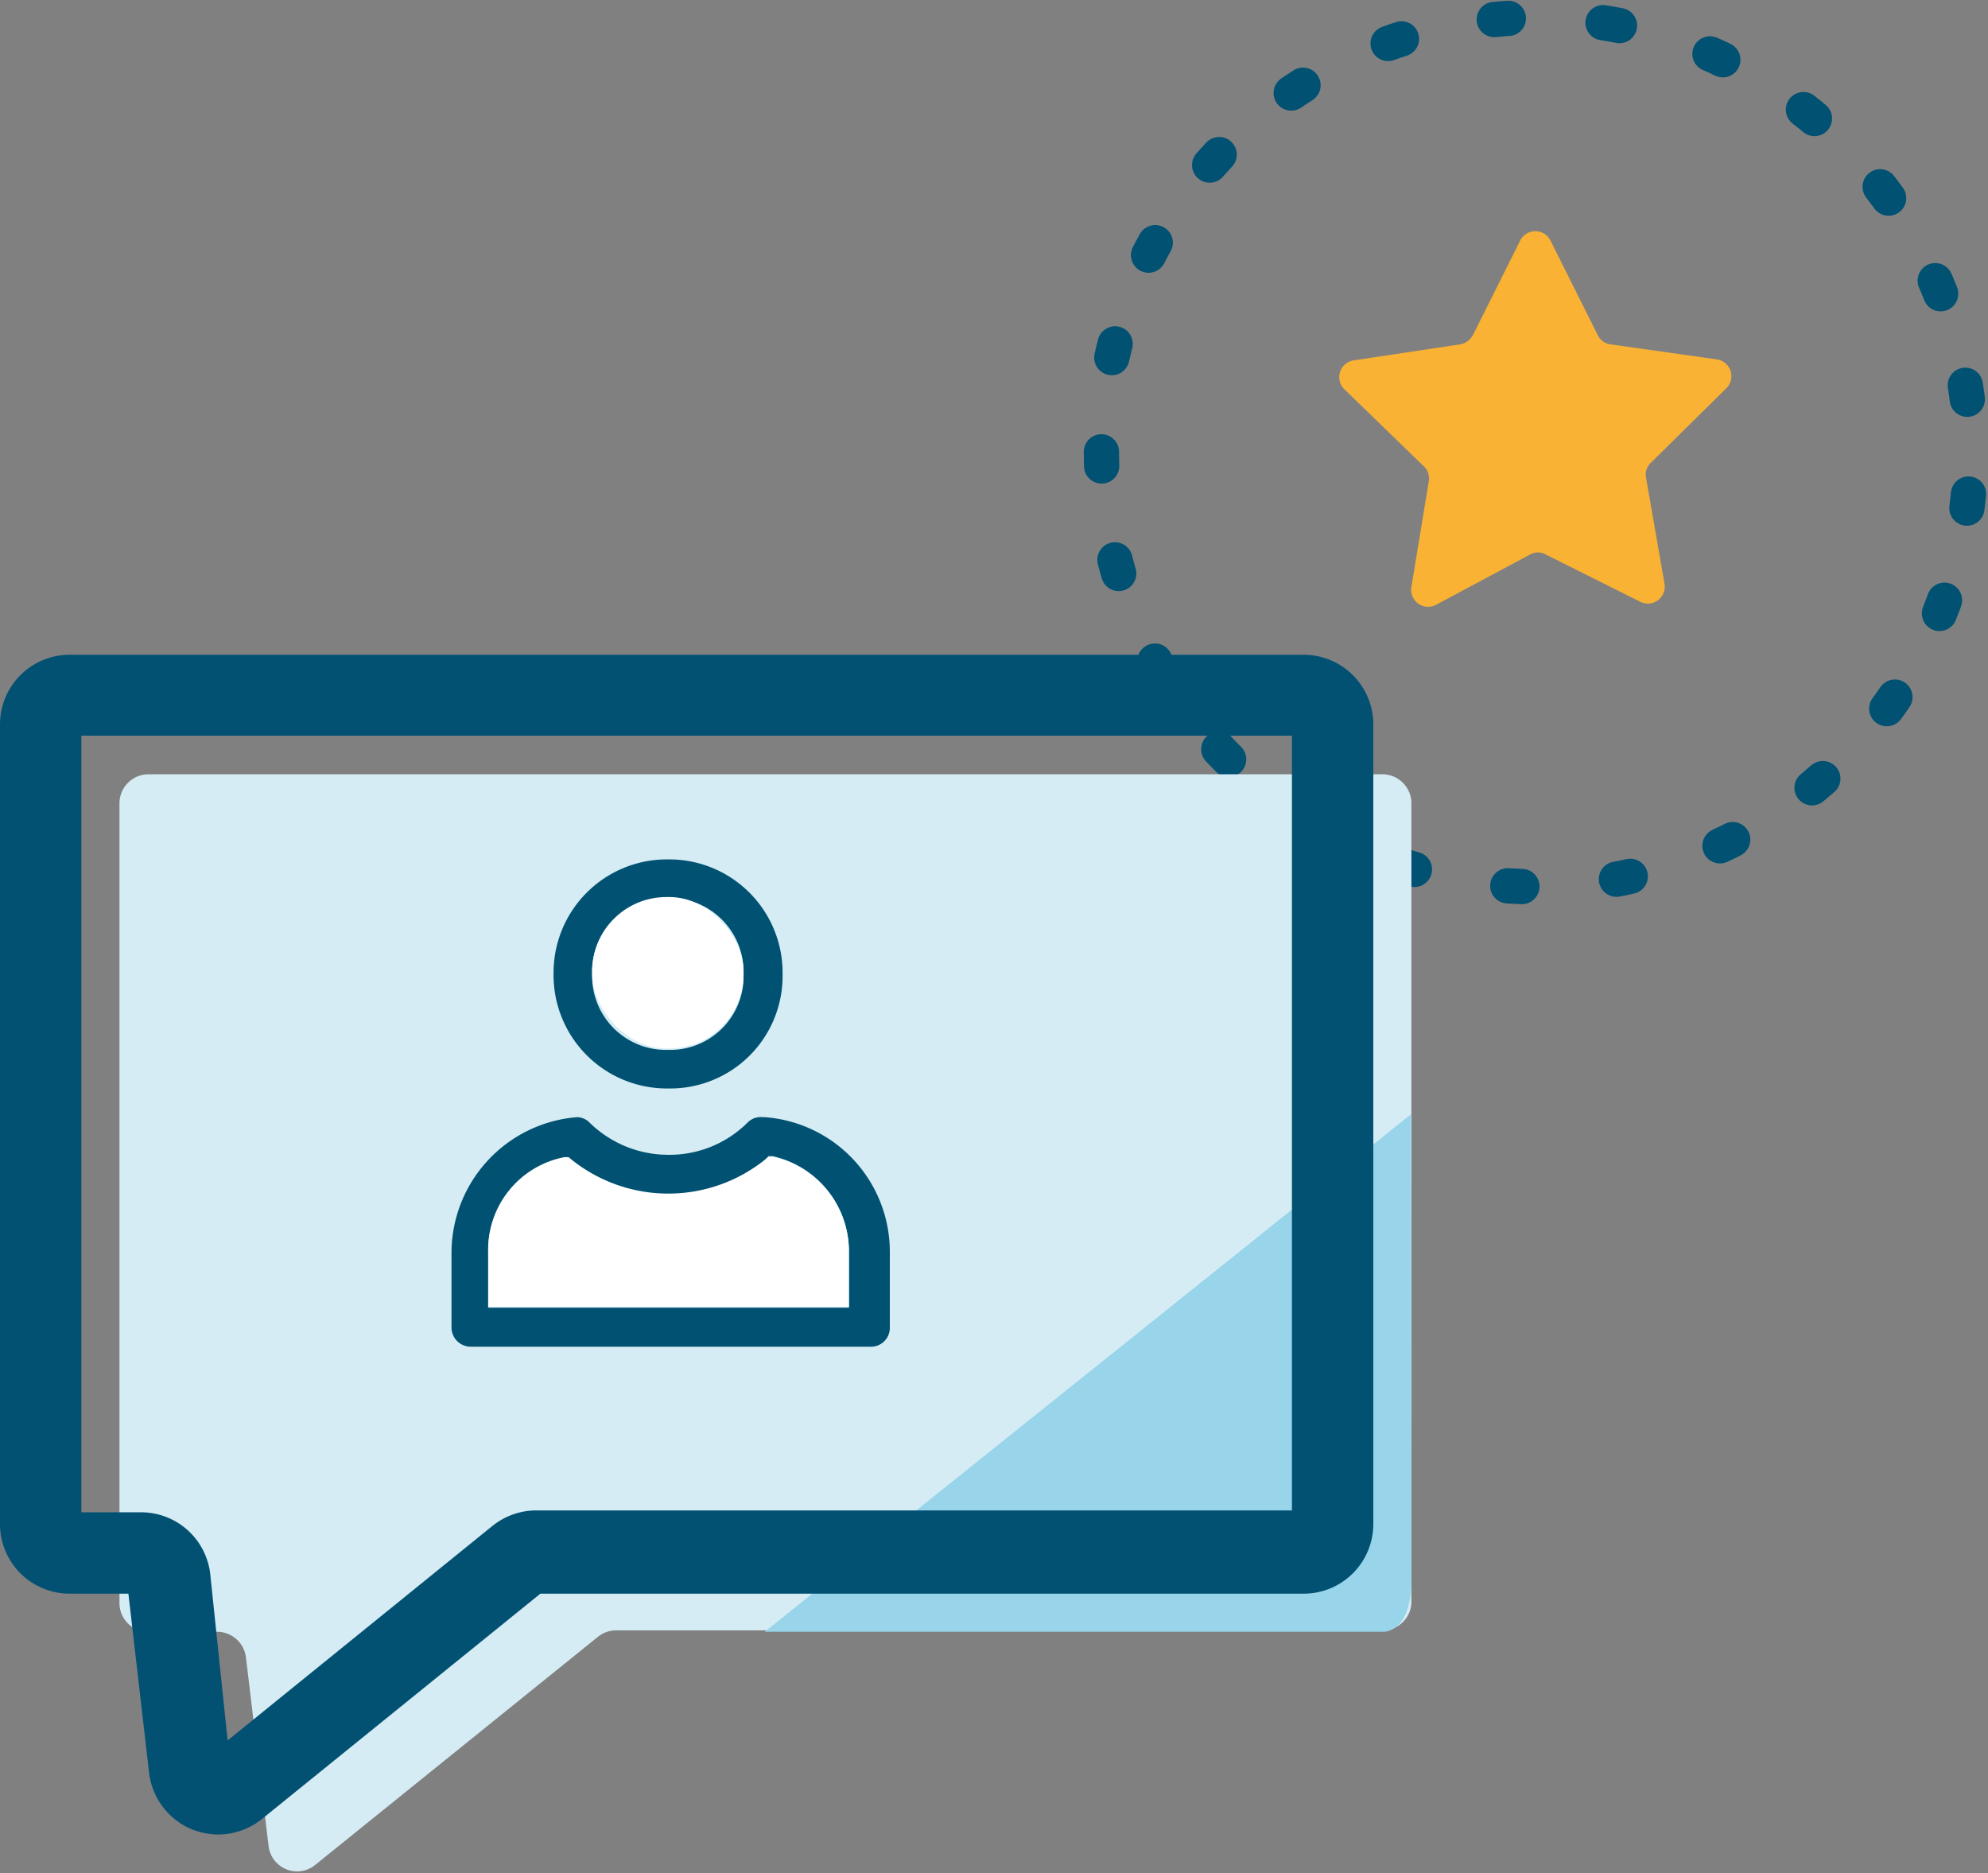
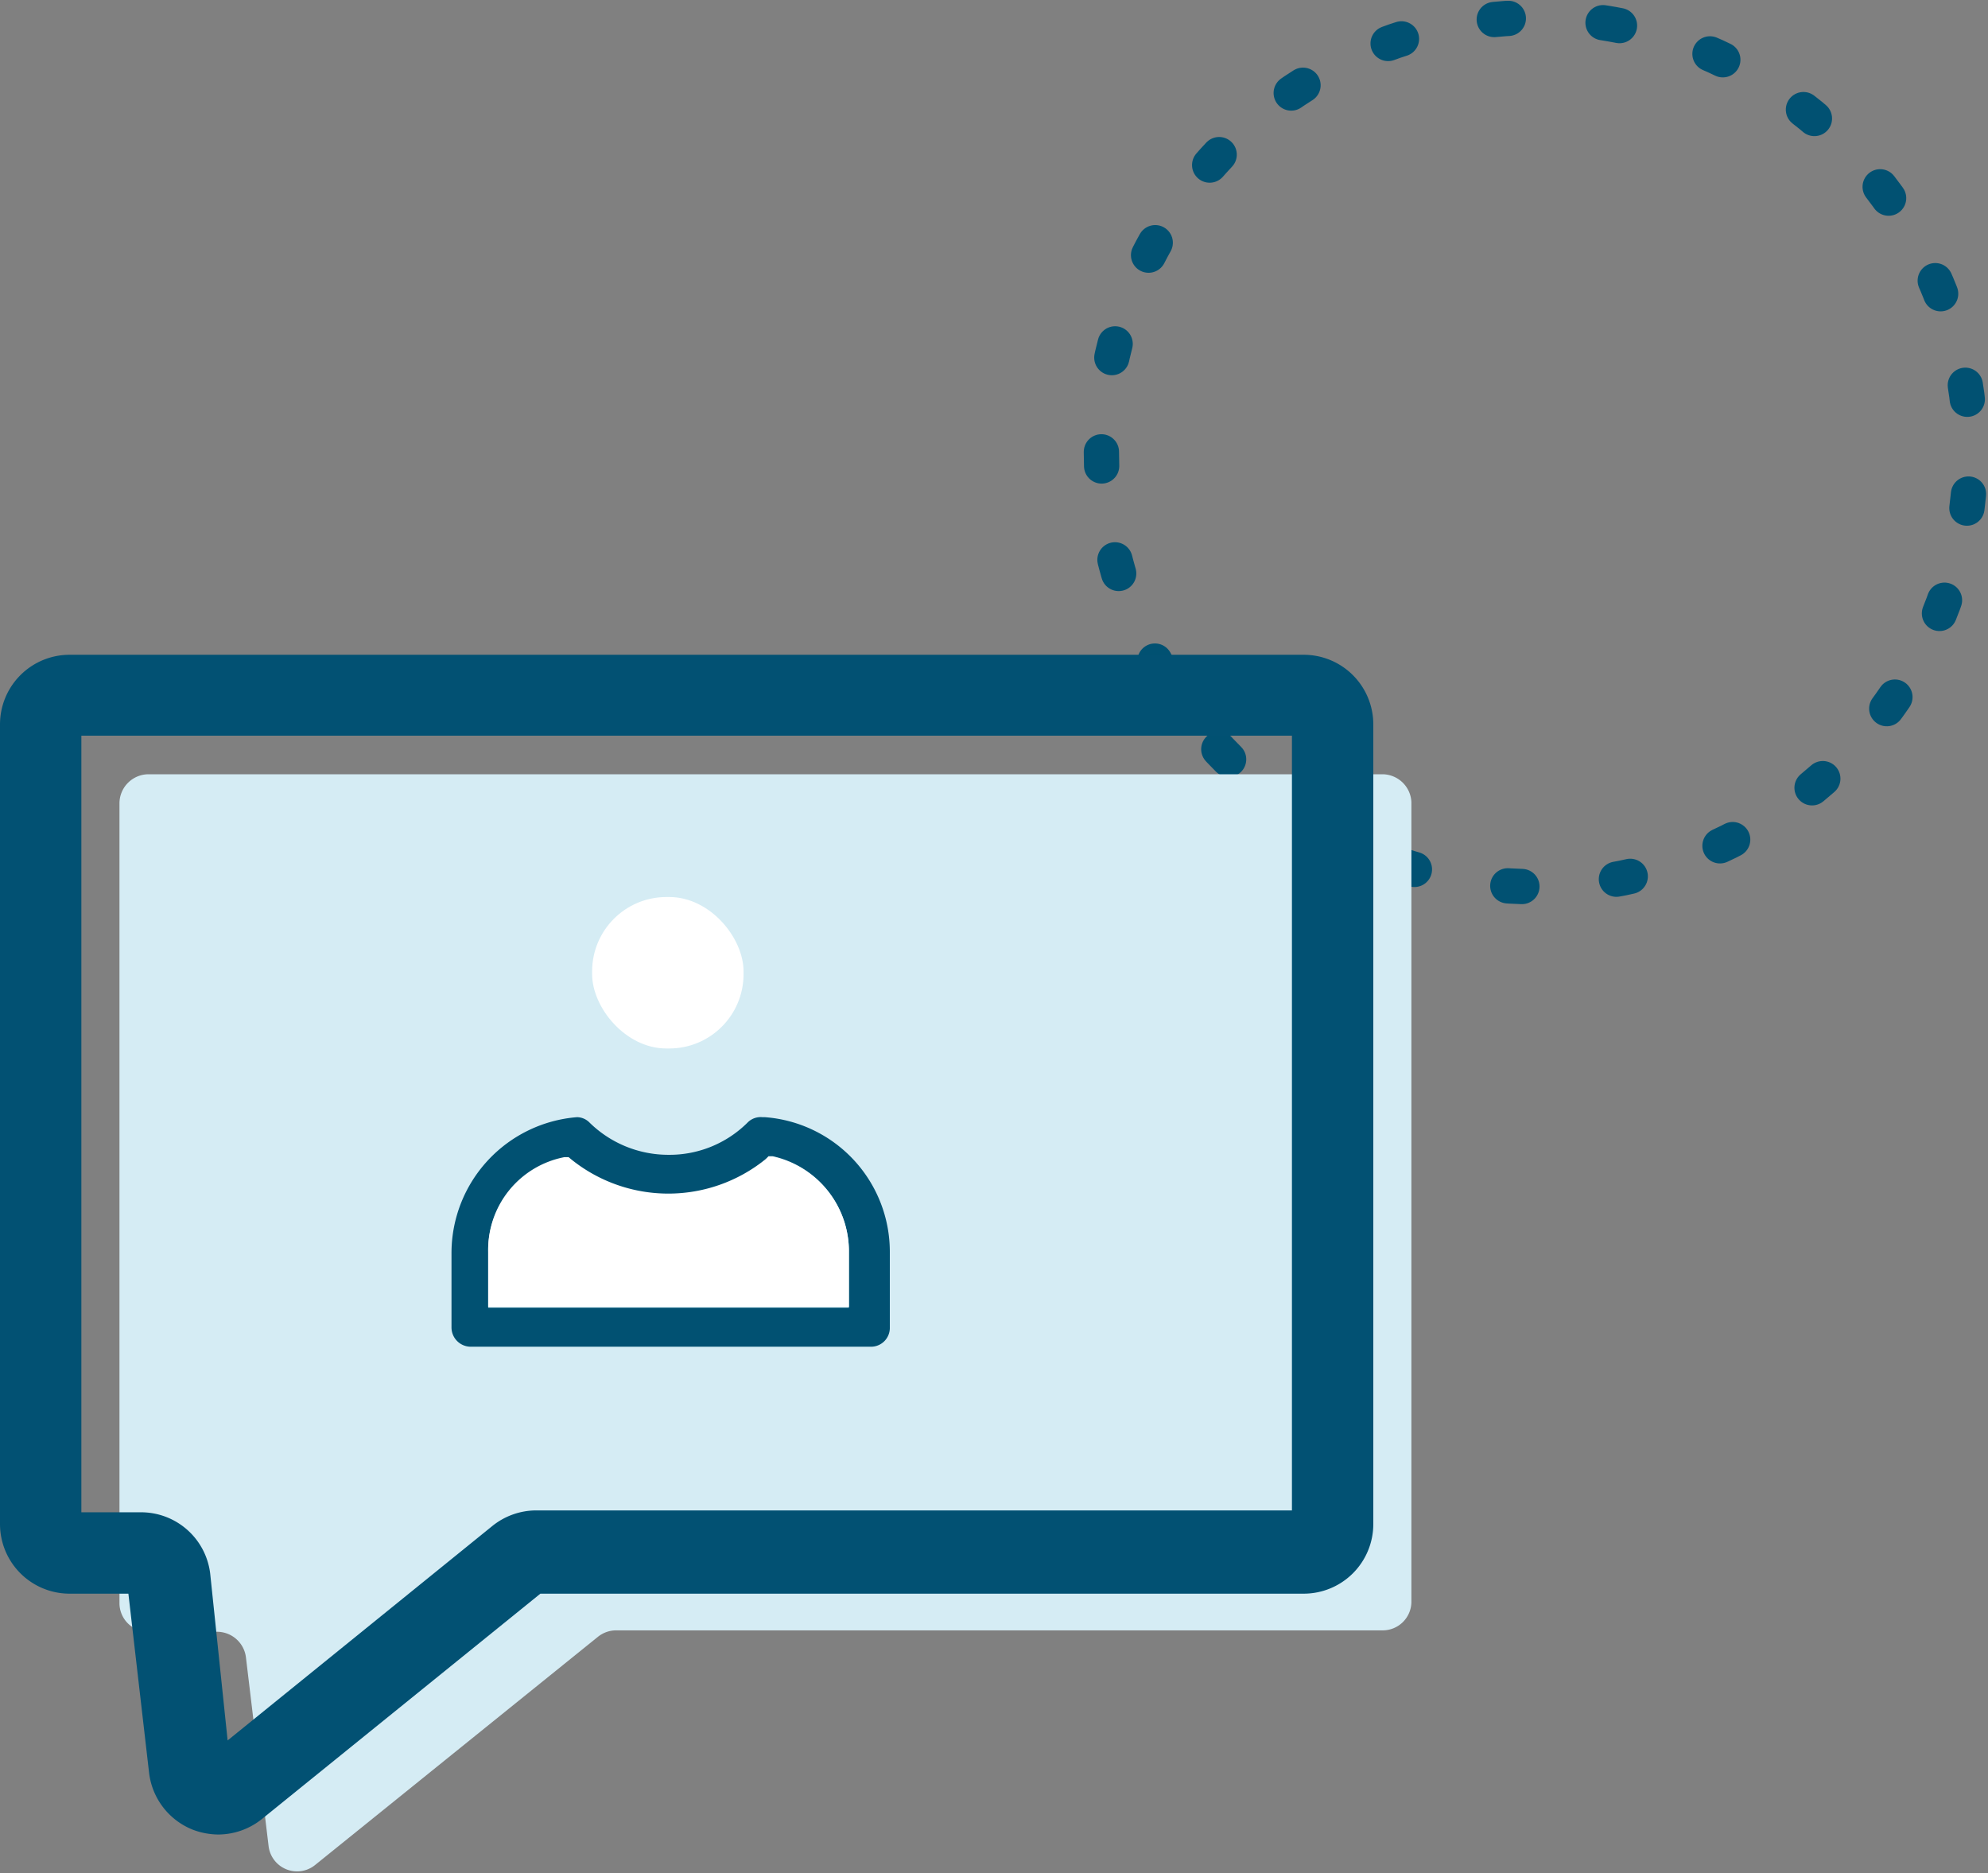
<svg xmlns="http://www.w3.org/2000/svg" viewBox="0 0 42.27 39.82">
  <rect x="0" y="0" width="42.27" height="39.82" fill="#808080" stroke="none" />
  <defs>
    <style>.cls-1{fill:none;stroke:#015172;stroke-linecap:round;stroke-linejoin:round;stroke-width:0.75px;stroke-dasharray:0.3 2.02;}.cls-2{fill:#f9b233;}.cls-3{fill:#d5ecf4;}.cls-4{fill:#98d4ea;}.cls-5{fill:#025173;}.cls-6{fill:#015172;}.cls-7{fill:#fff;}</style>
  </defs>
  <g id="Layer_2" data-name="Layer 2">
    <g id="Capa_1" data-name="Capa 1">
      <circle class="cls-1" cx="32.66" cy="9.61" r="9.24" transform="translate(17.94 40.31) rotate(-80.78)" />
-       <path class="cls-2" d="M31.32,7.12l1-2a.36.36,0,0,1,.65,0l1,2a.35.35,0,0,0,.27.2l2.26.32a.36.36,0,0,1,.21.61L35.1,9.84a.34.34,0,0,0-.1.32l.39,2.24a.36.36,0,0,1-.52.39l-2-1a.34.34,0,0,0-.34,0l-2,1.07a.36.36,0,0,1-.52-.38l.37-2.25a.35.35,0,0,0-.11-.32L28.59,8.28a.36.36,0,0,1,.2-.62l2.26-.34A.39.39,0,0,0,31.32,7.12Z" />
      <path class="cls-3" d="M29.39,16.46H3.16a.62.62,0,0,0-.62.62v17a.61.61,0,0,0,.62.61H4.62a.62.62,0,0,1,.61.55l.48,4a.61.61,0,0,0,1,.4l6-4.84a.62.62,0,0,1,.39-.14H29.39a.61.61,0,0,0,.62-.61v-17A.62.62,0,0,0,29.39,16.46Z" />
-       <path class="cls-4" d="M30,23.69l-13.74,11H29.39s.62.07.62-1.12Z" />
      <path class="cls-5" d="M4.64,39a1.55,1.55,0,0,1-.56-.11,1.49,1.49,0,0,1-.91-1.2l-.44-3.81H1.48A1.48,1.48,0,0,1,0,32.4v-17a1.48,1.48,0,0,1,1.48-1.48H27.72a1.48,1.48,0,0,1,1.48,1.48v17a1.48,1.48,0,0,1-1.48,1.48H11.49L5.57,38.67A1.49,1.49,0,0,1,4.64,39ZM1.73,32.15H3a1.48,1.48,0,0,1,1.47,1.31L4.84,37l5.63-4.56a1.49,1.49,0,0,1,.93-.33H27.47V15.64H1.73Z" />
-       <path class="cls-6" d="M14.17,23.14h.06a2.39,2.39,0,0,0,2.41-2.4v-.06a2.41,2.41,0,0,0-2.41-2.41h-.06a2.41,2.41,0,0,0-2.4,2.41v.06A2.41,2.41,0,0,0,14.17,23.14Zm-1.58-2.46a1.57,1.57,0,0,1,1.58-1.59h.06a1.57,1.57,0,0,1,1.58,1.59v.06a1.56,1.56,0,0,1-1.58,1.58h-.06a1.57,1.57,0,0,1-1.58-1.58Z" />
      <path class="cls-6" d="M16.21,23.75a.39.39,0,0,0-.31.11,2.35,2.35,0,0,1-1.69.69,2.39,2.39,0,0,1-1.68-.69.38.38,0,0,0-.26-.11h0a2.9,2.9,0,0,0-2.67,2.87v1.6a.41.41,0,0,0,.41.41h8.5a.4.4,0,0,0,.41-.41v-1.6a2.87,2.87,0,0,0-2.66-2.87Zm.13.83.09,0a2.07,2.07,0,0,1,1.62,2V27.8H10.38V26.62a2,2,0,0,1,1.62-2l.09,0,.06.06a3.27,3.27,0,0,0,2.06.72,3.22,3.22,0,0,0,2.06-.74Z" />
      <path class="cls-7" d="M12,24.6l.09,0,.06.05a3.29,3.29,0,0,0,4.12,0l.07-.06.09,0a2.06,2.06,0,0,1,1.62,2v1.19H10.38V26.59A2,2,0,0,1,12,24.6Z" />
      <rect class="cls-7" x="12.59" y="19.07" width="3.22" height="3.22" rx="1.58" />
    </g>
  </g>
</svg>